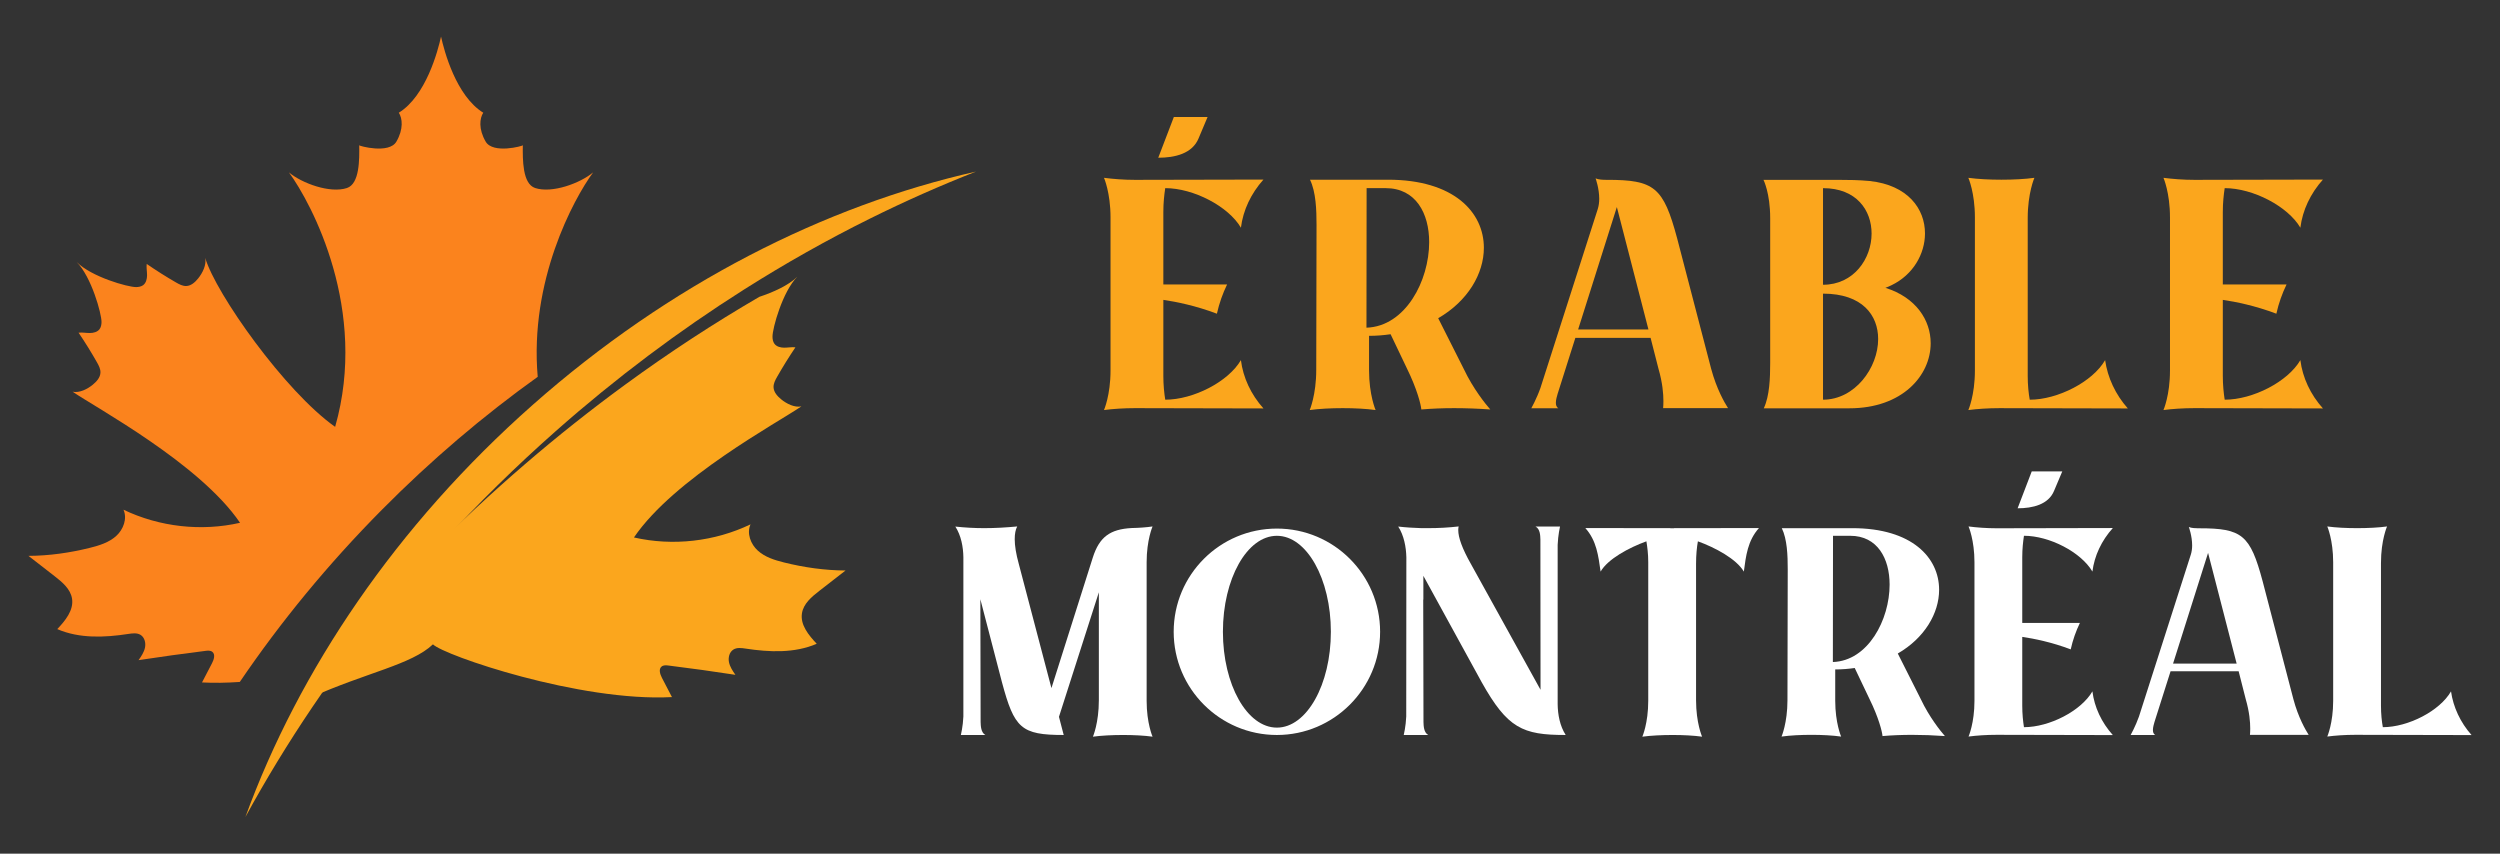
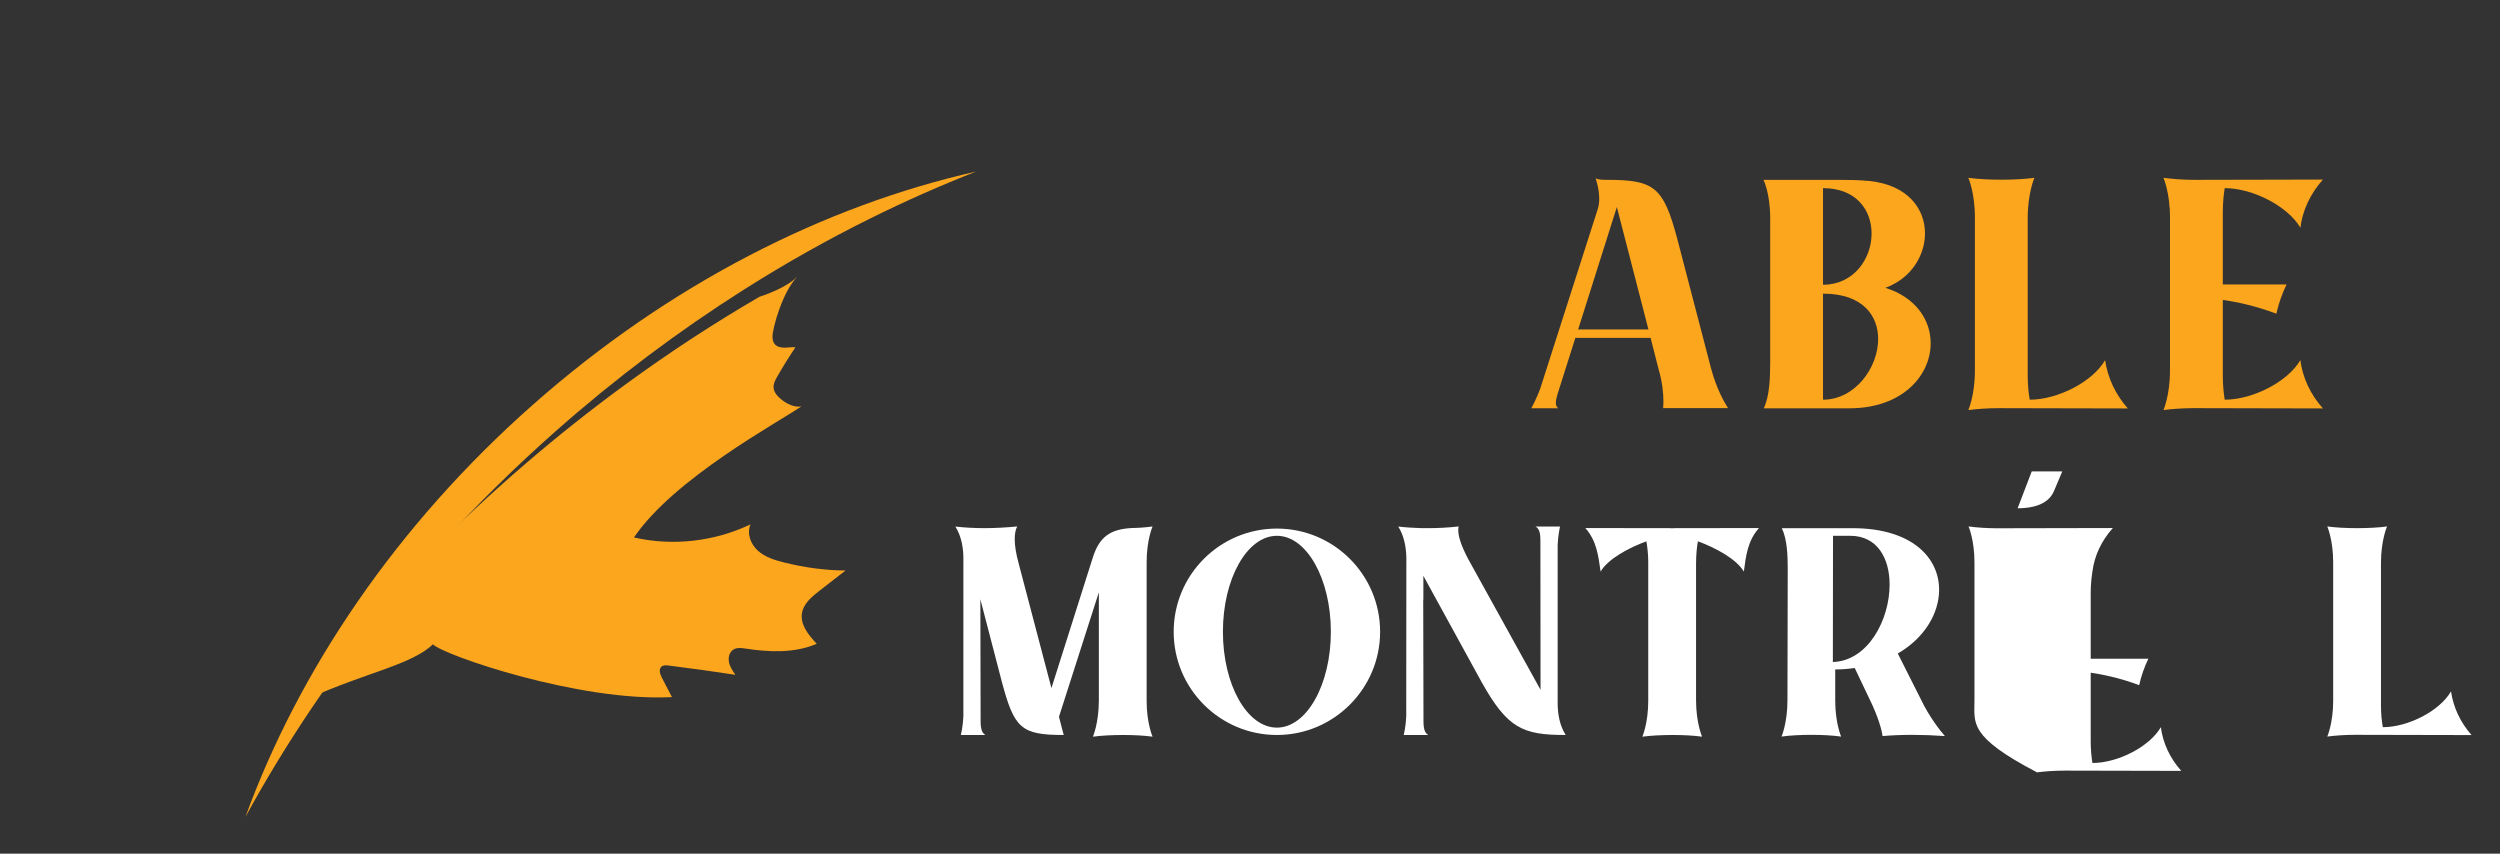
<svg xmlns="http://www.w3.org/2000/svg" version="1.1" id="Calque_1" x="0px" y="0px" width="205px" height="70px" viewBox="0 0 205 70" enable-background="new 0 0 205 70" xml:space="preserve">
  <rect x="0" y="0" width="205" height="70" fill="#333333" stroke="none" />
  <g>
    <g id="XMLID_6_">
-       <path id="XMLID_10_" fill="#FB831D" d="M44.093,30.9c-0.687-7.868,2.924-14.556,4.543-16.764    c-1.073,0.897-3.368,1.736-4.753,1.282c-1.051-0.346-1.023-2.358-1.012-3.505c-0.003,0.061-2.446,0.729-3.046-0.301    c-0.601-1.034-0.491-1.921-0.198-2.369C37.392,7.861,36.421,4.168,36.165,3c-0.256,1.168-1.228,4.861-3.463,6.244    c0.294,0.448,0.403,1.335-0.198,2.369c-0.6,1.03-3.043,0.361-3.047,0.301c0.014,1.146,0.041,3.159-1.011,3.505    c-1.385,0.454-3.679-0.385-4.753-1.282c1.893,2.585,6.517,11.301,3.788,20.865c-4.118-2.905-9.791-10.935-10.653-13.855    c0.116,0.566-0.213,1.229-0.575,1.678c-0.249,0.311-0.574,0.608-0.966,0.627c-0.304,0.017-0.586-0.137-0.85-0.289    c-0.823-0.474-1.625-0.981-2.406-1.521c-0.04,0.294,0.031,0.643,0.028,0.939c-0.004,0.296-0.081,0.617-0.315,0.798    c-0.162,0.123-0.375,0.158-0.578,0.162c-0.681,0.006-3.668-0.835-4.877-2.055c1.209,1.22,2.042,4.235,2.036,4.921    c-0.003,0.206-0.039,0.421-0.162,0.586c-0.177,0.233-0.496,0.313-0.791,0.315c-0.292,0.003-0.639-0.064-0.93-0.028    c0.535,0.789,1.039,1.6,1.508,2.429c0.151,0.266,0.302,0.551,0.286,0.855c-0.019,0.398-0.316,0.725-0.623,0.977    c-0.442,0.366-1.1,0.699-1.66,0.58c1.925,1.32,10.433,5.898,13.73,10.748c-3.186,0.726-6.607,0.338-9.558-1.073    c0.329,0.727-0.009,1.624-0.601,2.157c-0.591,0.531-1.379,0.777-2.148,0.968c-1.649,0.41-3.345,0.652-5.044,0.66    c0.716,0.557,1.433,1.112,2.149,1.669c0.628,0.488,1.304,1.051,1.427,1.845c0.146,0.948-0.556,1.796-1.212,2.492    c1.814,0.784,3.878,0.696,5.827,0.396c0.341-0.051,0.714-0.103,1.008,0.08c0.328,0.209,0.437,0.656,0.359,1.037    c-0.078,0.382-0.306,0.716-0.529,1.032c1.827-0.279,3.656-0.53,5.489-0.76c0.195-0.026,0.413-0.042,0.565,0.084    c0.261,0.213,0.125,0.629-0.031,0.931c-0.273,0.524-0.546,1.049-0.819,1.573c0.982,0.053,2.026,0.034,3.099-0.041    c3.339-4.914,7.226-9.654,11.648-14.114C35.367,37.712,39.656,34.074,44.093,30.9z" />
      <g id="XMLID_7_">
        <path id="XMLID_9_" fill="#FBA61D" d="M62.144,45.154c-0.593-0.533-0.929-1.432-0.601-2.158c-2.95,1.414-6.372,1.8-9.559,1.076     c3.297-4.853,11.807-9.429,13.731-10.75c-0.561,0.119-1.218-0.215-1.662-0.58c-0.305-0.252-0.602-0.578-0.622-0.976     c-0.016-0.304,0.136-0.592,0.286-0.857c0.473-0.828,0.973-1.637,1.508-2.428c-0.291-0.036-0.638,0.032-0.931,0.029     c-0.294-0.003-0.611-0.083-0.789-0.317c-0.123-0.163-0.159-0.379-0.16-0.585c-0.008-0.685,0.825-3.699,2.035-4.92     c-0.705,0.71-2.01,1.289-3.113,1.652c-3.724,2.167-7.398,4.566-10.995,7.196c-5.597,4.088-11.01,8.729-16.144,13.908     c-3.412,3.441-6.708,8.084-9.645,11.747c4.567-2.046,8.261-2.686,10.019-4.355c0.889,0.9,12.044,4.73,19.599,4.325     c-0.272-0.524-0.548-1.049-0.819-1.572c-0.156-0.302-0.292-0.72-0.031-0.932c0.153-0.125,0.37-0.109,0.563-0.084     c1.835,0.229,3.665,0.48,5.489,0.763c-0.221-0.319-0.449-0.653-0.526-1.035c-0.079-0.38,0.03-0.827,0.359-1.035     c0.291-0.185,0.666-0.132,1.006-0.081c1.951,0.298,4.014,0.388,5.829-0.395c-0.655-0.698-1.361-1.547-1.211-2.496     c0.122-0.794,0.796-1.356,1.426-1.844c0.715-0.555,1.432-1.11,2.148-1.669c-1.699-0.009-3.394-0.248-5.043-0.659     C63.522,45.931,62.734,45.688,62.144,45.154z" />
        <path id="XMLID_8_" fill="#FBA61D" d="M60.98,23.761c3.403-2.157,6.861-4.102,10.354-5.834c2.884-1.432,5.789-2.718,8.702-3.859     c-12.408,2.798-25.132,9.218-36.334,19.115C32.498,43.08,24.508,54.961,20.12,67c3.329-6.108,7.353-12.081,12.042-17.78     c1.339-1.625,2.733-3.232,4.181-4.808c2.87-3.133,5.949-6.163,9.234-9.065C50.52,30.98,55.683,27.117,60.98,23.761z" />
      </g>
    </g>
    <g>
      <g>
-         <path fill="#FBA61D" d="M91.063,30.389V17.826c0-2.029-0.536-3.245-0.536-3.245c0.727,0.095,1.623,0.167,2.541,0.167     l10.535-0.023c-1.024,1.145-1.669,2.516-1.848,3.947c-1.027-1.753-3.891-3.244-6.205-3.244c-0.084,0.538-0.156,1.192-0.156,1.957     v5.941h5.227c-0.358,0.74-0.644,1.539-0.835,2.398c-1.731-0.656-3.329-0.979-4.392-1.134v6.229c0,0.765,0.072,1.432,0.156,1.956     c2.314,0,5.177-1.479,6.205-3.245c0.178,1.433,0.823,2.815,1.848,3.962l-10.535-0.024c-0.918,0-1.814,0.061-2.541,0.156     C90.527,33.624,91.063,32.407,91.063,30.389z M99.022,9.593l-0.739,1.754c-0.514,1.253-1.946,1.587-3.306,1.587l1.278-3.341     H99.022z" />
-         <path fill="#FBA61D" d="M110.105,33.468c-0.968,0-1.935,0.049-2.708,0.156c0,0,0.535-1.242,0.535-3.293l0.024-11.884     c0-1.229-0.048-2.71-0.536-3.711h6.396c5.405,0,7.861,2.671,7.861,5.583c0,2.123-1.311,4.367-3.745,5.775l2.087,4.14     c0.776,1.647,1.815,2.923,2.185,3.342c-1.024-0.071-2.017-0.108-2.972-0.108c-0.931,0-1.825,0.037-2.683,0.108     c-0.037-0.419-0.36-1.694-1.171-3.342l-1.349-2.827c-0.561,0.083-1.145,0.132-1.767,0.132v2.826c0,2.028,0.537,3.259,0.537,3.259     C112.038,33.517,111.072,33.468,110.105,33.468z M117.192,19.854c0-2.361-1.098-4.426-3.567-4.426h-1.563v0.012     c0,3.818,0,7.637-0.012,11.431C115.248,26.763,117.192,23.028,117.192,19.854z" />
        <path fill="#FBA61D" d="M125.566,33.481c0,0,0.44-0.788,0.751-1.671l4.702-14.676c0.082-0.264,0.118-0.549,0.118-0.836     c0-0.859-0.298-1.67-0.298-1.67c0.228,0.107,0.644,0.119,0.848,0.119h0.107c3.864,0,4.605,0.597,5.728,4.784l2.791,10.702     c0.442,1.659,1.11,2.805,1.385,3.233h-5.322c0.012-0.13,0.024-0.321,0.024-0.571c0-0.598-0.071-1.504-0.406-2.662l-0.645-2.528     h-6.169l-1.455,4.593c-0.061,0.203-0.144,0.49-0.144,0.729c0,0.189,0.049,0.357,0.202,0.453H125.566z M132.582,16.979     l-3.175,10.035h5.764L132.582,16.979z" />
        <path fill="#FBA61D" d="M151.647,33.481h-7.017c0.477-1.016,0.525-2.482,0.525-3.712V17.885c0-2.063-0.55-3.137-0.55-3.137h6.133     c0.813,0,1.72,0.012,2.577,0.095c3.126,0.334,4.534,2.278,4.534,4.296c0,1.682-0.978,3.399-2.744,4.248     c-0.167,0.083-0.334,0.154-0.5,0.215c2.505,0.787,3.711,2.648,3.711,4.545C158.317,30.784,156.001,33.481,151.647,33.481z      M149.487,23.35c2.529,0,3.983-2.148,3.983-4.199c0-1.896-1.228-3.723-3.983-3.723V23.35z M149.487,32.775     c2.612,0,4.522-2.612,4.522-4.975c0-1.944-1.289-3.722-4.522-3.722V32.775z" />
        <path fill="#FBA61D" d="M161.942,30.389V17.826c0-2.029-0.538-3.245-0.538-3.245c0.776,0.106,1.743,0.155,2.708,0.155     c0.98,0,1.945-0.049,2.71-0.155c0,0-0.549,1.241-0.549,3.304v12.935c0,0.765,0.071,1.432,0.166,1.956     c2.303,0,5.166-1.479,6.181-3.245c0.204,1.433,0.847,2.815,1.862,3.962l-10.537-0.024c-0.918,0-1.813,0.061-2.541,0.156     C161.404,33.624,161.942,32.407,161.942,30.389z" />
        <path fill="#FBA61D" d="M177.939,30.389V17.826c0-2.029-0.535-3.245-0.535-3.245c0.727,0.095,1.623,0.167,2.54,0.167     l10.536-0.023c-1.025,1.145-1.67,2.516-1.85,3.947c-1.025-1.753-3.889-3.244-6.205-3.244c-0.083,0.538-0.154,1.192-0.154,1.957     v5.941h5.227c-0.359,0.74-0.646,1.539-0.836,2.398c-1.729-0.656-3.328-0.979-4.391-1.134v6.229c0,0.765,0.071,1.432,0.154,1.956     c2.316,0,5.18-1.479,6.205-3.245c0.18,1.433,0.824,2.815,1.85,3.962l-10.536-0.024c-0.917,0-1.813,0.061-2.54,0.156     C177.404,33.624,177.939,32.407,177.939,30.389z" />
      </g>
      <g>
        <g>
          <path fill="#FFFFFF" d="M92.103,60.269c-0.885,0-1.781,0.044-2.483,0.139c0,0,0.486-1.123,0.486-2.988v-8.852l-3.271,10.211      l0.389,1.49c-3.499,0-4.049-0.551-5.064-4.329l-1.77-6.802l0.021,10.062c0.011,0.325,0.022,0.863,0.388,1.069h-2.007      c0,0,0.172-0.713,0.205-1.512V45.694c-0.012-0.841-0.184-1.782-0.659-2.515c0.789,0.086,1.576,0.129,2.375,0.129      c0.896,0,1.792-0.053,2.699-0.139c-0.14,0.258-0.205,0.604-0.205,1.046c0,0.54,0.108,1.208,0.334,2.028l2.677,10.182l3.39-10.7      c0.54-1.703,1.425-2.332,3.195-2.426c0.616-0.012,1.21-0.056,1.707-0.13c0,0-0.486,1.1-0.486,2.937v11.364      c0,1.837,0.486,2.937,0.486,2.937C93.83,60.313,92.967,60.269,92.103,60.269z" />
          <path fill="#FFFFFF" d="M96.242,51.806c0-4.675,3.789-8.463,8.464-8.463c4.663,0,8.463,3.788,8.463,8.463      c0,4.664-3.8,8.463-8.463,8.463C100.031,60.269,96.242,56.47,96.242,51.806z M109.131,51.806c0-4.34-1.984-7.87-4.425-7.87      c-2.45,0-4.427,3.53-4.427,7.87c0,4.339,1.977,7.859,4.427,7.859C107.146,59.665,109.131,56.145,109.131,51.806z" />
          <path fill="#FFFFFF" d="M128.352,60.257v0.012c-3.499,0-4.739-0.551-6.855-4.329l-4.781-8.722v1.975l-0.012-0.055l0.021,10.062      c0.01,0.325,0.021,0.863,0.389,1.069h-2.007c0,0,0.172-0.713,0.204-1.512l0.01-13.063c-0.021-0.841-0.194-1.782-0.667-2.515      h0.01c0.647,0.076,1.274,0.108,1.89,0.129h0.583c0.82,0,1.63-0.043,2.473-0.139c-0.022,0.086-0.033,0.193-0.033,0.301      c0,0.605,0.323,1.512,1.036,2.773l5.711,10.32l-0.011-12.327c-0.011-0.325-0.022-0.862-0.399-1.058h2.007      c0,0-0.161,0.701-0.193,1.501v13.062c0.011,0.853,0.183,1.793,0.659,2.526L128.352,60.257z" />
          <path fill="#FFFFFF" d="M137.164,60.269c-0.884,0-1.781,0.044-2.492,0.139c0,0,0.484-1.1,0.484-2.937V46.084      c0-0.67-0.076-1.241-0.151-1.696c-1.425,0.518-3.162,1.448-3.756,2.483c-0.185-1.295-0.324-2.535-1.253-3.571l6.974,0.009v0.011      h0.304v-0.011l6.961-0.009c-0.927,1.036-1.068,2.276-1.24,3.571c-0.604-1.035-2.342-1.966-3.768-2.483      c-0.086,0.486-0.15,1.102-0.15,1.837v11.194c0,1.865,0.494,2.988,0.494,2.988C138.881,60.313,138.028,60.269,137.164,60.269z" />
          <path fill="#FFFFFF" d="M148.538,60.257c-0.876,0-1.75,0.044-2.452,0.142c0,0,0.486-1.121,0.486-2.979l0.022-10.753      c0-1.113-0.044-2.45-0.487-3.357h5.786c4.891,0,7.114,2.417,7.114,5.051c0,1.923-1.188,3.953-3.389,5.227l1.889,3.746      c0.702,1.488,1.642,2.645,1.975,3.023c-0.927-0.066-1.823-0.099-2.688-0.099c-0.841,0-1.651,0.032-2.428,0.099      c-0.032-0.379-0.326-1.535-1.06-3.023l-1.219-2.558c-0.508,0.073-1.037,0.118-1.599,0.118v2.559      c0,1.833,0.485,2.947,0.485,2.947C150.284,60.301,149.41,60.257,148.538,60.257z M154.948,47.939      c0-2.137-0.992-4.004-3.228-4.004h-1.413v0.012c0,3.455,0,6.909-0.012,10.34C153.188,54.189,154.948,50.813,154.948,47.939z" />
-           <path fill="#FFFFFF" d="M161.906,57.471V46.106c0-1.837-0.486-2.937-0.486-2.937c0.659,0.086,1.469,0.149,2.3,0.149l9.532-0.02      c-0.928,1.036-1.512,2.276-1.674,3.571c-0.928-1.587-3.518-2.936-5.613-2.936c-0.074,0.485-0.14,1.078-0.14,1.771v5.374h4.728      c-0.324,0.671-0.583,1.395-0.754,2.171c-1.565-0.594-3.014-0.883-3.974-1.024v5.633c0,0.692,0.065,1.296,0.14,1.771      c2.096,0,4.686-1.338,5.613-2.937c0.162,1.295,0.746,2.548,1.674,3.584l-9.532-0.021c-0.831,0-1.641,0.056-2.3,0.142      C161.42,60.398,161.906,59.296,161.906,57.471z M169.106,38.655l-0.67,1.588c-0.462,1.133-1.759,1.437-2.991,1.437l1.157-3.024      H169.106z" />
-           <path fill="#FFFFFF" d="M174.714,60.269c0,0,0.398-0.713,0.681-1.512l4.252-13.279c0.075-0.235,0.109-0.495,0.109-0.753      c0-0.777-0.271-1.512-0.271-1.512c0.205,0.096,0.584,0.106,0.767,0.106h0.099c3.496,0,4.167,0.54,5.181,4.33l2.526,9.683      c0.398,1.5,1.004,2.537,1.252,2.925h-4.814c0.012-0.118,0.022-0.289,0.022-0.518c0-0.54-0.065-1.36-0.368-2.407l-0.582-2.288      h-5.582l-1.318,4.155c-0.053,0.184-0.129,0.443-0.129,0.659c0,0.173,0.044,0.324,0.184,0.41H174.714z M181.062,45.337      l-2.872,9.079h5.215L181.062,45.337z" />
+           <path fill="#FFFFFF" d="M161.906,57.471V46.106c0-1.837-0.486-2.937-0.486-2.937c0.659,0.086,1.469,0.149,2.3,0.149l9.532-0.02      c-0.928,1.036-1.512,2.276-1.674,3.571c-0.074,0.485-0.14,1.078-0.14,1.771v5.374h4.728      c-0.324,0.671-0.583,1.395-0.754,2.171c-1.565-0.594-3.014-0.883-3.974-1.024v5.633c0,0.692,0.065,1.296,0.14,1.771      c2.096,0,4.686-1.338,5.613-2.937c0.162,1.295,0.746,2.548,1.674,3.584l-9.532-0.021c-0.831,0-1.641,0.056-2.3,0.142      C161.42,60.398,161.906,59.296,161.906,57.471z M169.106,38.655l-0.67,1.588c-0.462,1.133-1.759,1.437-2.991,1.437l1.157-3.024      H169.106z" />
          <path fill="#FFFFFF" d="M191.32,57.471V46.106c0-1.837-0.483-2.937-0.483-2.937c0.7,0.096,1.576,0.139,2.45,0.139      c0.885,0,1.759-0.043,2.451-0.139c0,0-0.498,1.121-0.498,2.988v11.701c0,0.692,0.065,1.296,0.152,1.771      c2.083,0,4.675-1.338,5.591-2.937c0.183,1.295,0.768,2.548,1.685,3.584l-9.532-0.021c-0.831,0-1.642,0.056-2.299,0.142      C190.837,60.398,191.32,59.296,191.32,57.471z" />
        </g>
      </g>
    </g>
  </g>
</svg>